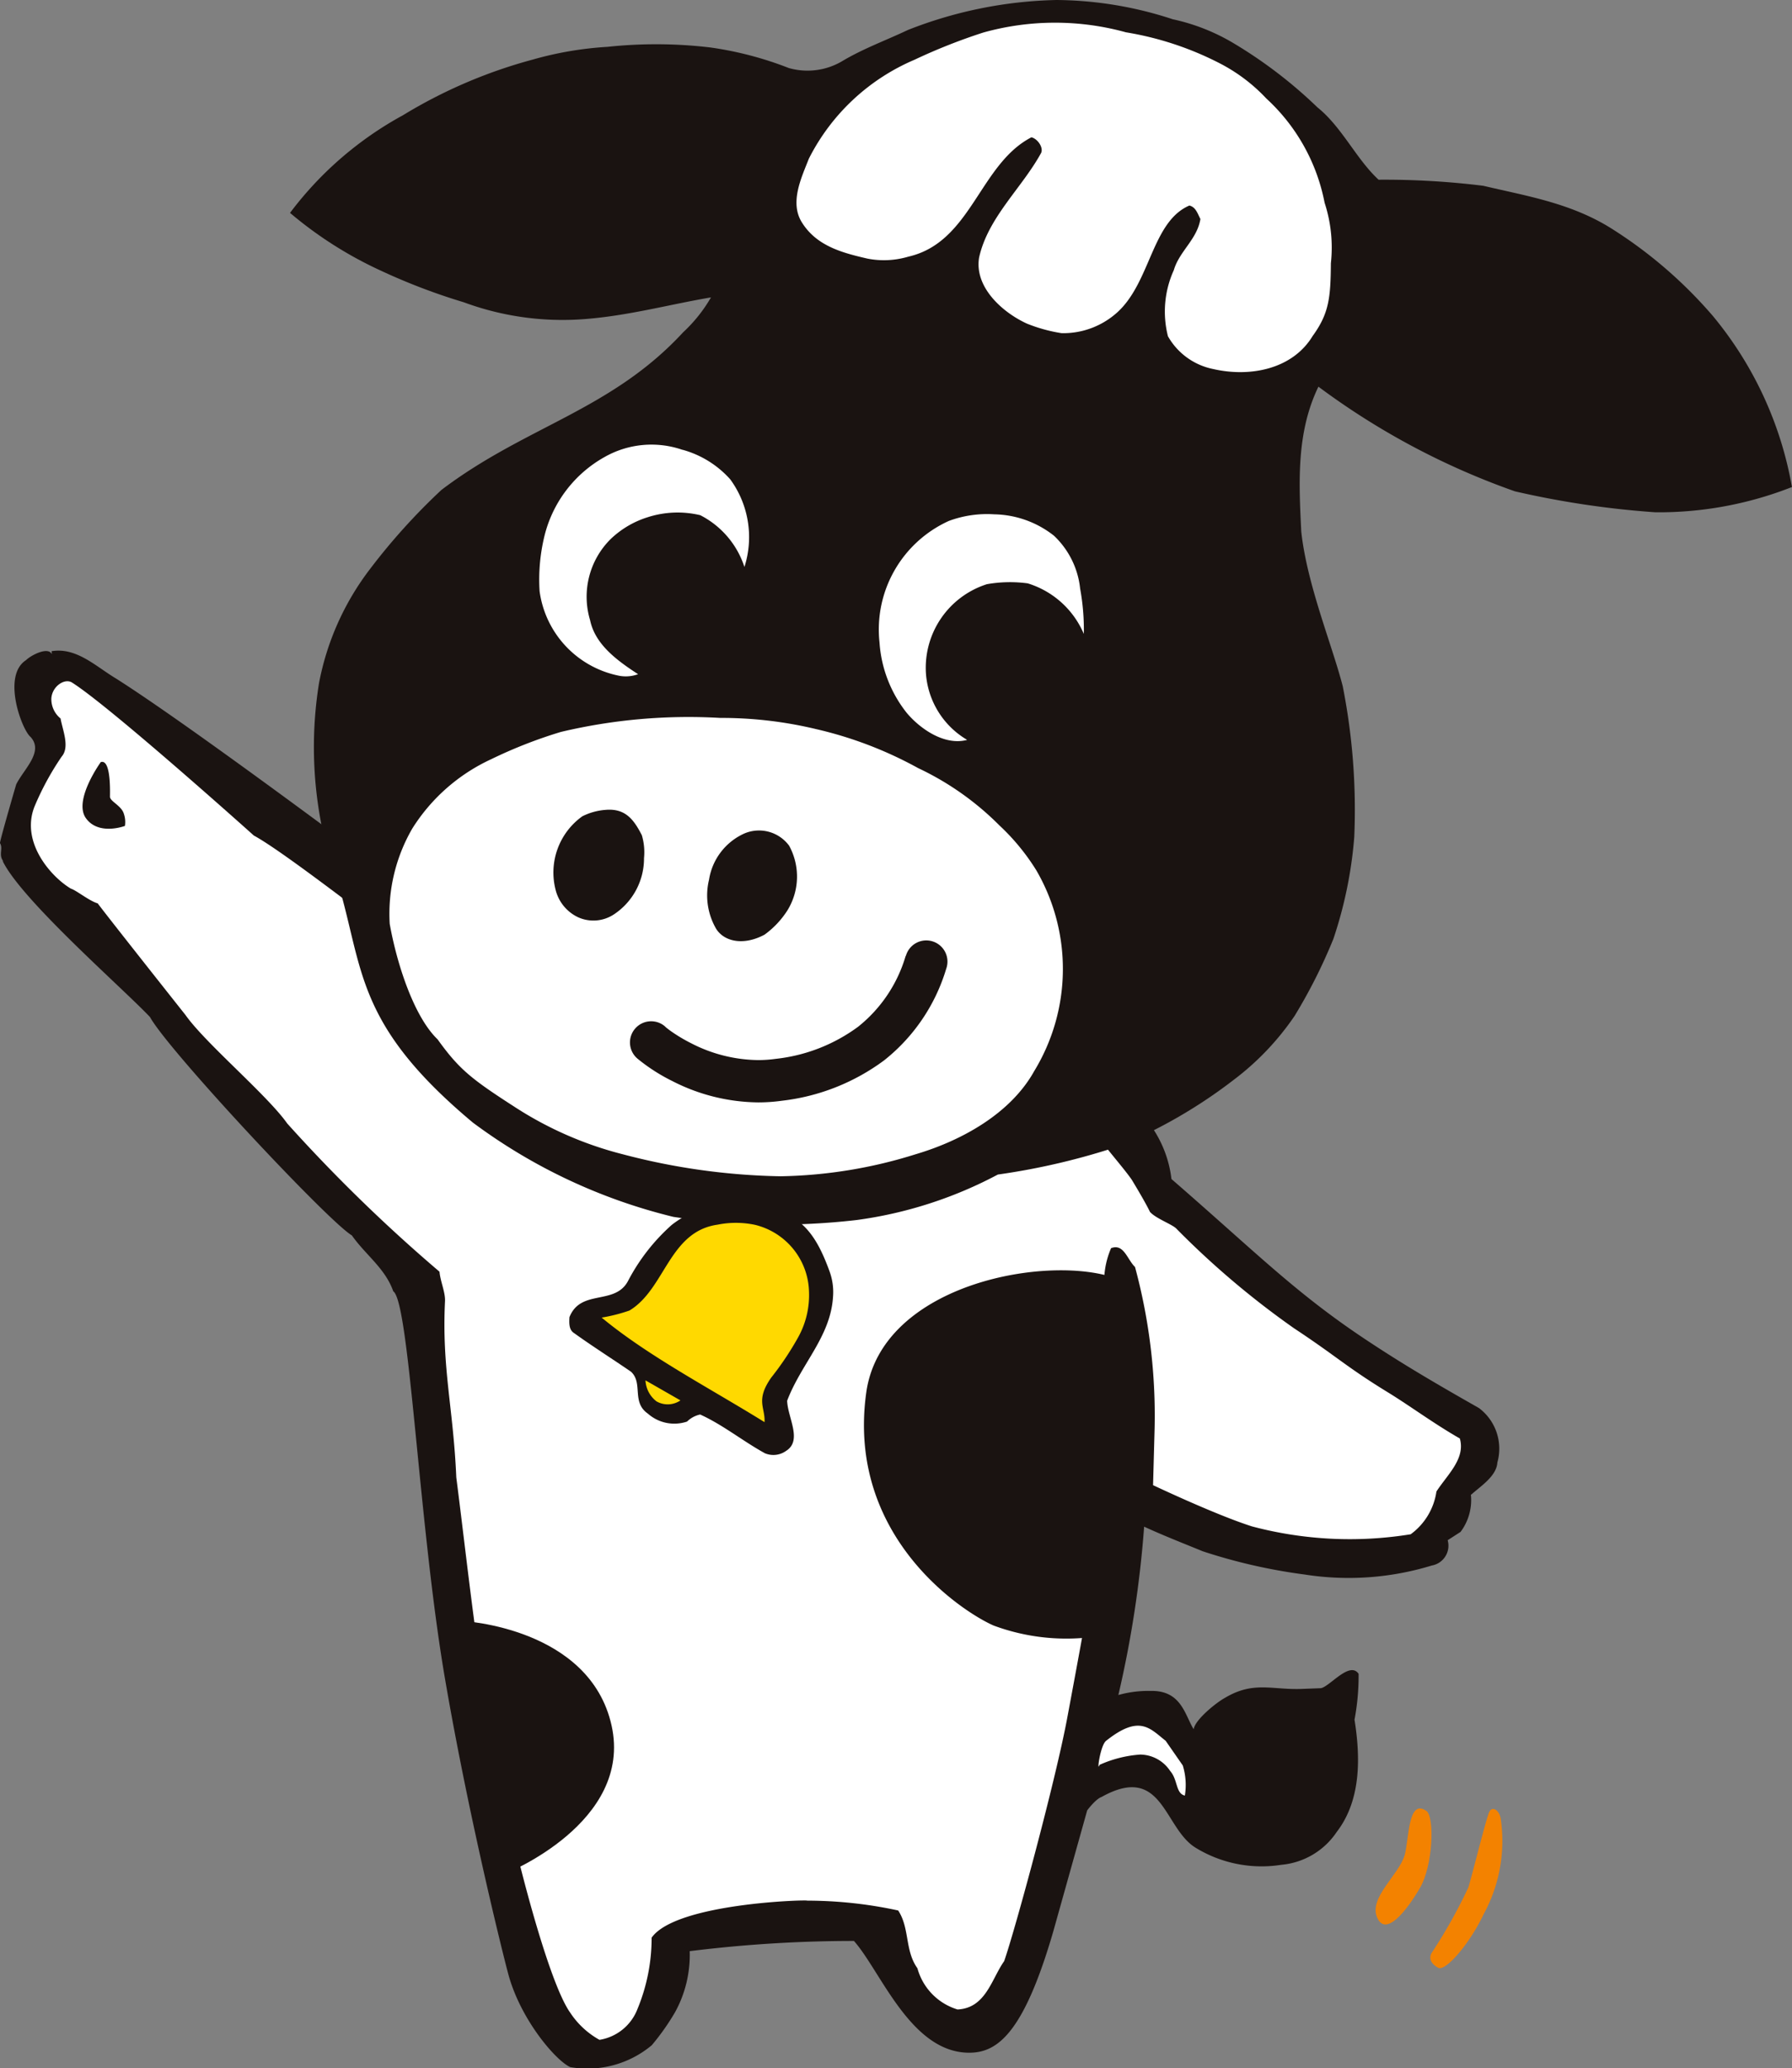
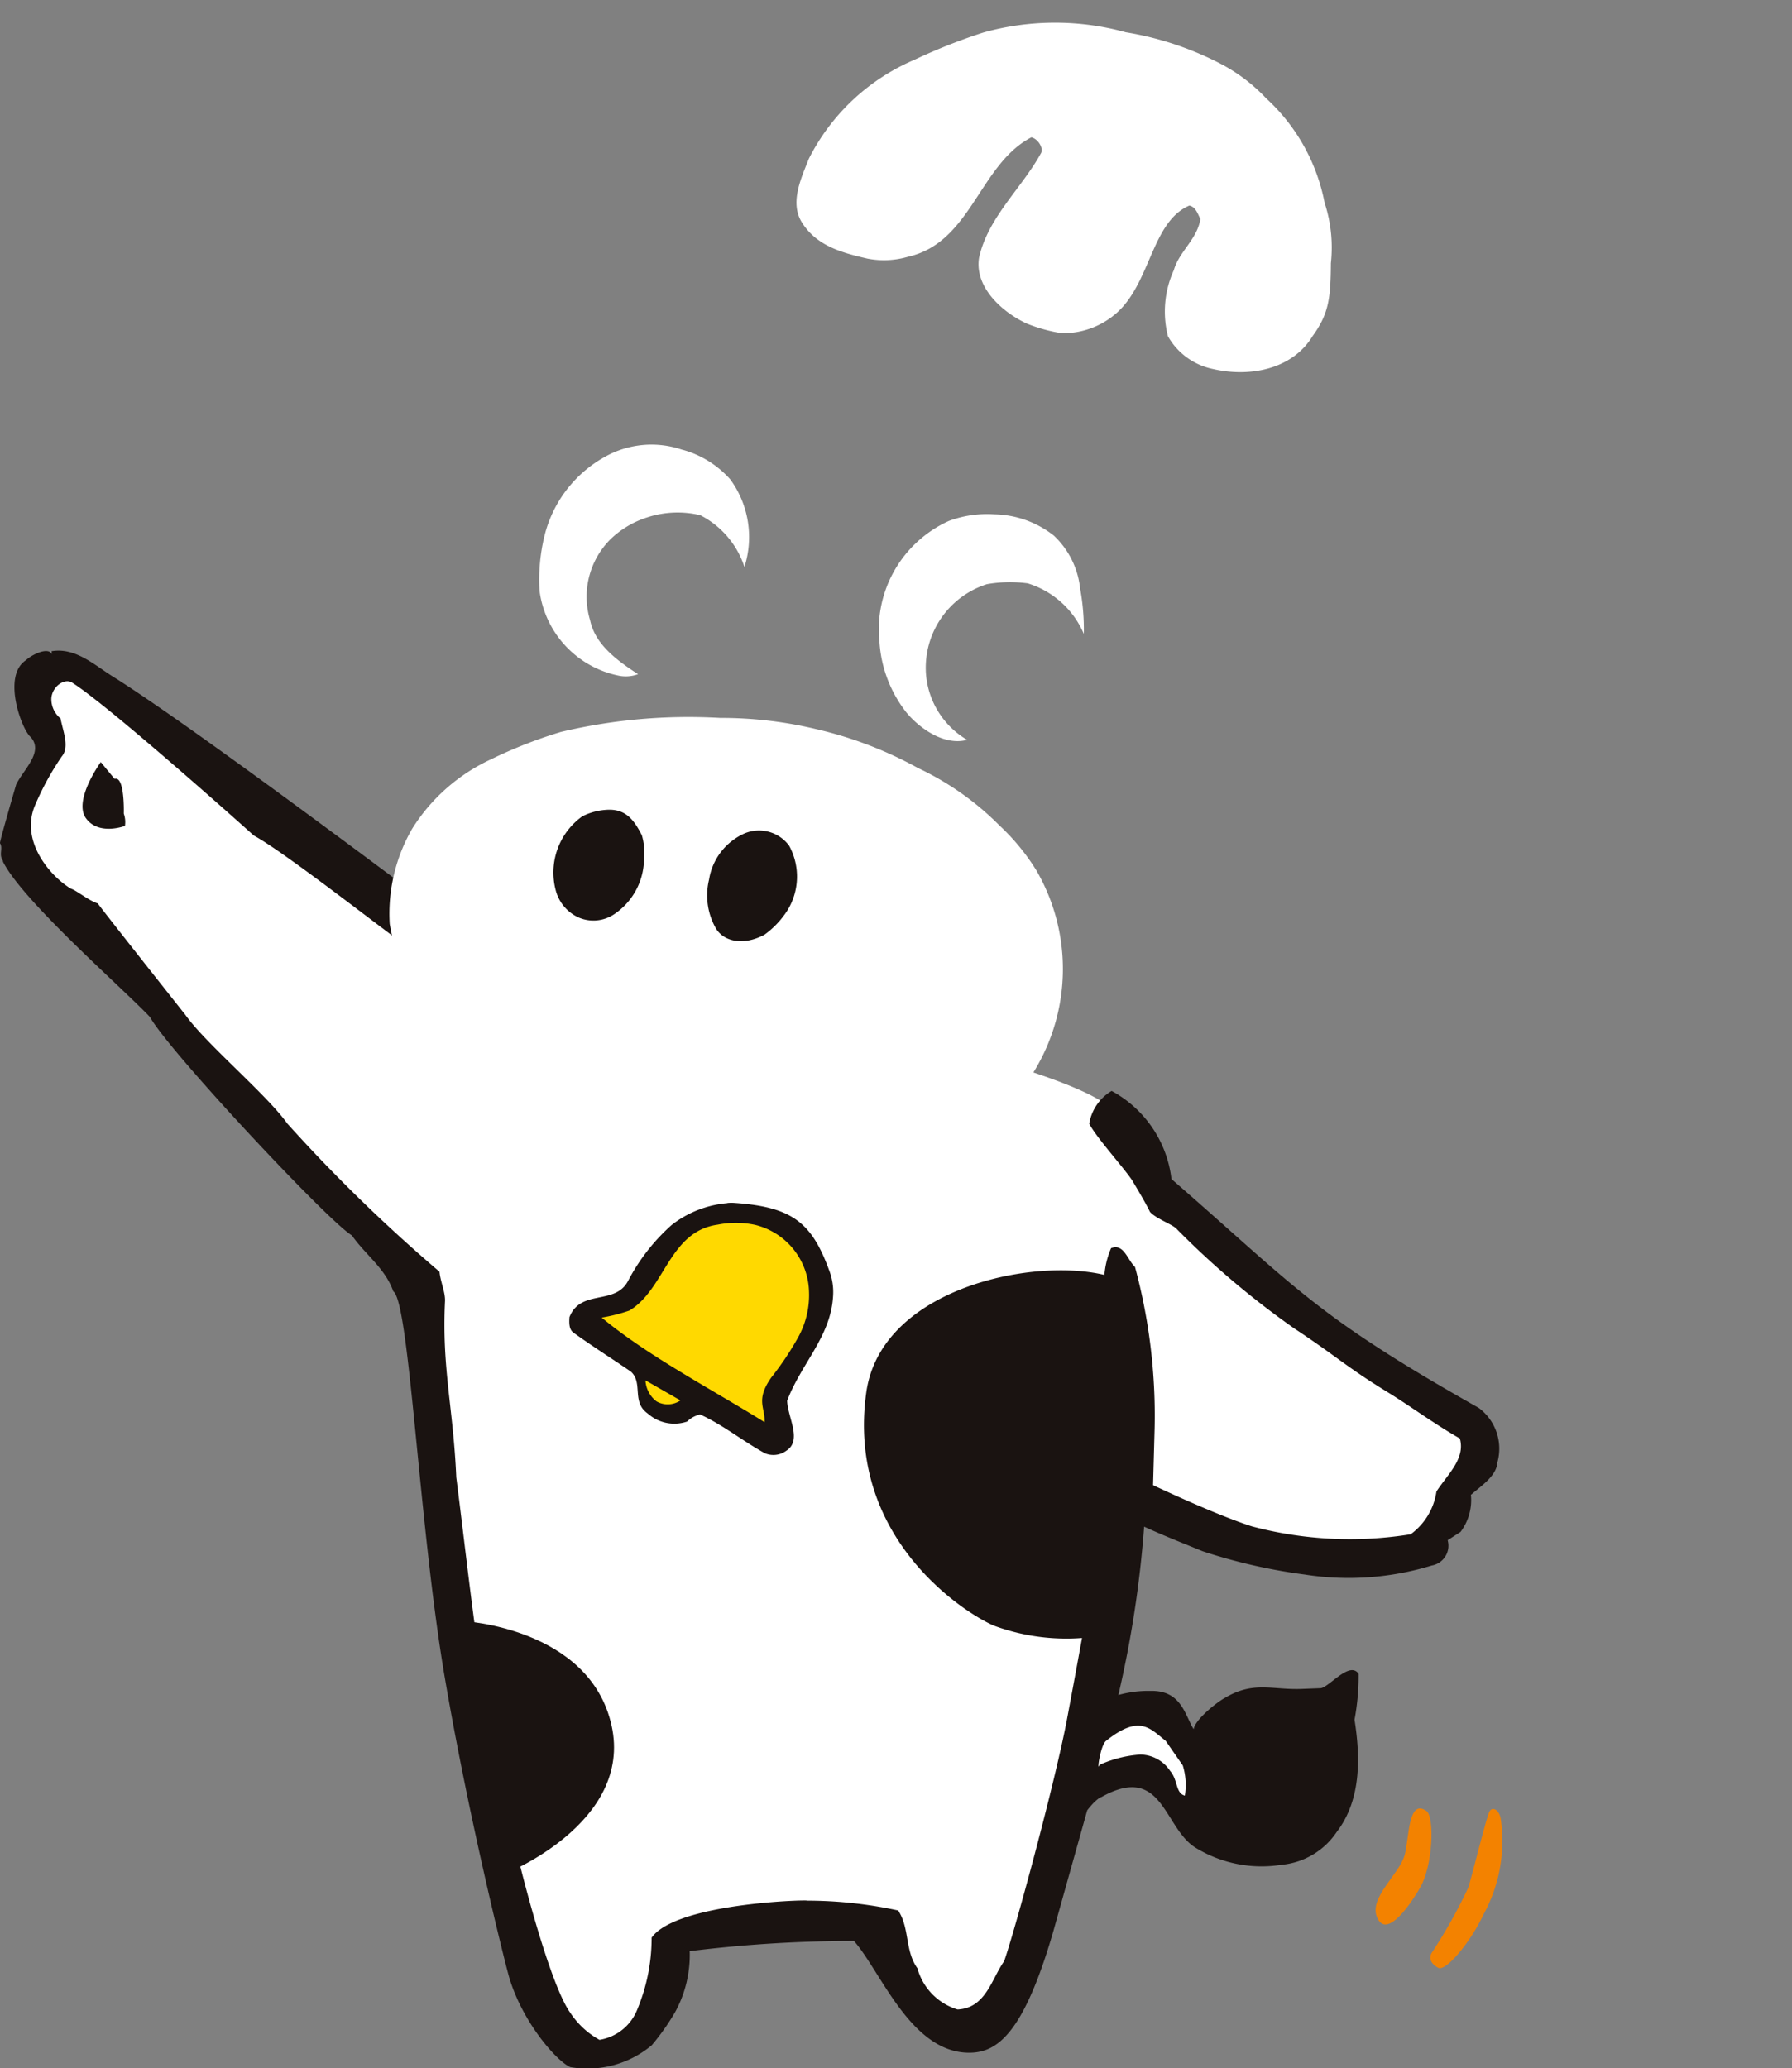
<svg xmlns="http://www.w3.org/2000/svg" width="97.35" height="112.341" viewBox="0 0 97.35 112.341">
  <rect x="0" y="0" width="97.35" height="112.341" fill="#808080" stroke="none" />
  <defs>
    <clipPath id="clip-path">
      <rect id="長方形_30687" data-name="長方形 30687" width="97.35" height="112.341" fill="none" />
    </clipPath>
  </defs>
  <g id="グループ_12171" data-name="グループ 12171" transform="translate(-1174 -3002.83)">
    <path id="パス_7328" data-name="パス 7328" d="M-4040.179,3046.9c-5.445-3.675-14.872-10.485-17.3-12.317s-7.231-3.385-5.379,0,1.208,1.938,1.208,1.938a3.67,3.67,0,0,0-2.079,3.15c-.247,2.454-.141,3.448,3.77,6.54s18.362,20.246,18.362,20.246.989,26.874,5.688,37.167,7.694-1.09,7.713-1.668,10.081-2.031,11.266-1.2.034,5.08,4.371,5.737,6.2-13.783,6.2-13.783a3.793,3.793,0,0,1,5.877,1.639c2.238,4.306-.71-5.286-.71-5.286s-3.853-.794-4.119.274,2.351-12.006,2.351-12.006,7,4.321,12.311,3.436,7-6.014,6.229-7.02-9.83-7.277-10.369-7.291-8.686-6.93-9.642-10.059S-4040.179,3046.9-4040.179,3046.9Z" transform="translate(5239 7)" fill="#fff" />
    <g id="グループ_12167" data-name="グループ 12167" transform="translate(1174 3002.83)">
      <g id="グループ_12166" data-name="グループ 12166" clip-path="url(#clip-path)">
        <path id="パス_7296" data-name="パス 7296" d="M77.479,98.367c.472.322.364,2.988-.336,4.187s-1.854,2.7-2.329,1.618,1.186-2.317,1.495-3.4c.241-.862.17-3.081,1.17-2.4" fill="#f38200" />
        <path id="パス_7297" data-name="パス 7297" d="M81.521,98.768a8.292,8.292,0,0,1-.928,5.23c-.763,1.614-2.068,3.111-2.461,2.9-.562-.305-.449-.684-.338-.838a28.1,28.1,0,0,0,1.975-3.529c.231-.758.969-3.758,1.135-4.1s.537-.094.617.342" fill="#f38200" />
        <path id="パス_7298" data-name="パス 7298" d="M2.818,35.535l-.014-.16c1.362-.219,2.391.824,3.5,1.486,5.782,3.662,24.278,17.754,24.278,17.754.584.381,1.119.177,1.553.732.166.631-.524.957-.852,1.629-.2.231-.453-.125-.6.049-.031-.373-.46-.23-.484-.5a10.006,10.006,0,0,1-3.3-1.717l.051-.058c-1.555-.732-2.605-2.043-4.109-2.832-.338-.08-7.141-5.5-9.051-6.528,0,0-7.787-6.99-9.875-8.31-.4-.254-1.078.2-1.125.851a1.354,1.354,0,0,0,.5,1.1c.111.635.513,1.547.062,2.068a15.166,15.166,0,0,0-1.48,2.723c-.77,1.962.941,3.844,1.988,4.457.283.084,1,.671,1.447.795.565.76,4.772,6.068,4.772,6.068,1.072,1.524,4.453,4.364,5.523,5.888a86.784,86.784,0,0,0,8.274,8.054c.047.533.316,1.1.3,1.586-.179,3.669.448,5.785.612,9.586.75,5.841,1.437,12.959,3,19.1.289,1.442,1.994,8.3,3.187,9.978a4.537,4.537,0,0,0,1.592,1.478,2.66,2.66,0,0,0,2.063-1.674,10.076,10.076,0,0,0,.769-3.876c1.326-1.883,8.5-2.07,8.451-2.012a23.44,23.44,0,0,1,4.944.535c.634.969.353,2.174,1.045,3.139a3.226,3.226,0,0,0,2.179,2.238c1.539-.072,1.844-1.655,2.533-2.625.59-1.685,2.778-9.74,3.424-13.2.493-2.64,1-5.355,1.315-7.281.48-2.726.789-5.52,1.054-8.2A35.792,35.792,0,0,0,60,70.037a4.6,4.6,0,0,1,.359-2.231c.693-.273.881.625,1.3,1.02A30.928,30.928,0,0,1,62.724,77.6L62.64,80.68s3.4,1.613,5.373,2.24a20.687,20.687,0,0,0,8.621.428,3.492,3.492,0,0,0,1.4-2.323c.584-.908,1.588-1.778,1.271-2.881-1.418-.81-2.695-1.764-3.918-2.513-2.25-1.379-2.75-1.928-5.082-3.469a46.418,46.418,0,0,1-6.418-5.436c-.254-.234-1.109-.541-1.416-.892-.269-.569-1-1.764-1-1.764-.57-.81-1.845-2.2-2.3-3.021a2.552,2.552,0,0,1,1.218-1.785,6.274,6.274,0,0,1,3.25,4.786c4.584,3.975,6.731,6.186,10.584,8.741,1.955,1.3,3.75,2.353,6.121,3.7a2.758,2.758,0,0,1,1,2.956c-.045.756-.925,1.293-1.437,1.764a2.871,2.871,0,0,1-.563,2.008l-.7.451a1.093,1.093,0,0,1-.863,1.375,15.413,15.413,0,0,1-6.9.49,30.152,30.152,0,0,1-5.539-1.262c-1.088-.447-2.093-.835-3.187-1.338a59.594,59.594,0,0,1-1.4,9.145,6.011,6.011,0,0,1,1.749-.223c1.671-.037,1.859,1.3,2.341,2.082.075-.52,1.237-1.457,1.711-1.711,1.574-.935,2.59-.4,4.239-.482l.966-.037c.489-.1,1.563-1.488,2.045-.781a12.882,12.882,0,0,1-.222,2.491c.3,1.9.41,4.313-.967,6.1a4.053,4.053,0,0,1-3.012,1.785,6.86,6.86,0,0,1-4.664-.934c-1.732-1.074-1.77-4.607-5.1-2.751-.324.114-.779.726-.779.726l-1.844,6.582c-1.584,5.449-2.99,6.554-4.5,6.584-3.218.065-4.859-4.418-6.328-6.071a72.159,72.159,0,0,0-8.922.555,6.463,6.463,0,0,1-.789,3.305,12.7,12.7,0,0,1-1.273,1.806,5.44,5.44,0,0,1-4.428,1.188c-.8-.365-2.7-2.588-3.363-5.044-.33-1.221-2.2-8.778-3.459-16.161-1.406-8.275-1.914-20.364-2.791-20.938-.44-1.253-1.5-1.972-2.25-3.039-1.279-.754-9.959-10.034-10.967-11.862C6.636,53.65,1.148,48.876.136,46.756l.061.049c-.307-.352-.006-.7-.2-1.005.031-.271.883-3.189.883-3.189.423-.842,1.511-1.775.781-2.576-.477-.391-1.565-3.318-.252-4.17.306-.294,1.205-.744,1.406-.33" fill="#1a1311" />
        <path id="パス_7299" data-name="パス 7299" d="M71.881,93.787a4.611,4.611,0,0,1-1.356,5.377,3.143,3.143,0,0,1-2.7.061c-1.541-1.217-.308-2.93-1.31-4.3,1.281-1.771,3.6-.51,5.365-1.139" fill="#1a1311" />
        <path id="パス_7300" data-name="パス 7300" d="M64.254,95.906a3.6,3.6,0,0,1,.113,1.637c-.508-.119-.373-.856-.8-1.339a1.972,1.972,0,0,0-1.621-.889,6.448,6.448,0,0,0-2.214.559c-.163.478.042-1.064.357-1.306,1.822-1.451,2.381-.67,3.236,0Z" fill="#fff" />
-         <path id="パス_7301" data-name="パス 7301" d="M5.475,41.4s-1.5,2.068-.812,3.041,2.124.426,2.124.426a1.37,1.37,0,0,0-.062-.668c-.125-.427-.75-.67-.75-.913s.062-2.07-.5-1.886" fill="#1a1311" />
+         <path id="パス_7301" data-name="パス 7301" d="M5.475,41.4s-1.5,2.068-.812,3.041,2.124.426,2.124.426a1.37,1.37,0,0,0-.062-.668s.062-2.07-.5-1.886" fill="#1a1311" />
        <path id="パス_7302" data-name="パス 7302" d="M60.725,69.484c-3.6-1.4-12.834.183-13.666,6.166-1.084,7.788,5.182,11.893,6.916,12.655a11.366,11.366,0,0,0,5.75.568s2.334-11.114,2-13.871a55.382,55.382,0,0,0-1-5.518" fill="#1a1311" />
        <path id="パス_7303" data-name="パス 7303" d="M25.141,88.062s6.9.345,8.084,5.679c1.166,5.273-5.75,8.031-5.75,8.031Z" fill="#1a1311" />
-         <path id="パス_7304" data-name="パス 7304" d="M93.111,17.235a24.423,24.423,0,0,0-5.66-4.878c-2.2-1.353-4.623-1.728-6.869-2.264a43.651,43.651,0,0,0-5.69-.33c-1.218-1.125-1.984-2.853-3.322-3.93A25.013,25.013,0,0,0,66.933,2.3a10.943,10.943,0,0,0-3.224-1.254A20.609,20.609,0,0,0,57.4,0a23.286,23.286,0,0,0-8.08,1.629c-1.2.57-2.453,1.021-3.6,1.712a3.7,3.7,0,0,1-2.871.354,18.845,18.845,0,0,0-4.25-1.115A24.886,24.886,0,0,0,33,2.545a18.849,18.849,0,0,0-4.063.693,26.914,26.914,0,0,0-7.054,3.027,19.084,19.084,0,0,0-6.127,5.3A21.474,21.474,0,0,0,20.683,14.7a33.473,33.473,0,0,0,4.512,1.721,15.482,15.482,0,0,0,6.529.916c2.407-.181,4.594-.789,6.9-1.181a8.139,8.139,0,0,1-1.512,1.895c-3.924,4.251-8.555,5.092-13.131,8.564a34.01,34.01,0,0,0-3.861,4.272,14.689,14.689,0,0,0-2.793,6.243,21.912,21.912,0,0,0,.492,9.2c2.137,5.752.774,8.722,7.873,14.656a30.161,30.161,0,0,0,10.889,5.119,37.784,37.784,0,0,0,9.963.171,22.793,22.793,0,0,0,7.664-2.47,37.3,37.3,0,0,0,6.629-1.56,27.228,27.228,0,0,0,6.191-3.59,14.691,14.691,0,0,0,3.3-3.467,28.845,28.845,0,0,0,2.109-4.188A23.02,23.02,0,0,0,73.57,45.47a34.555,34.555,0,0,0-.627-8.195c-.572-2.23-1.945-5.529-2.252-8.4-.135-2.69-.269-5.385.932-7.869A40.211,40.211,0,0,0,82.3,26.692a49.228,49.228,0,0,0,7.629,1.138,19.771,19.771,0,0,0,7.418-1.372,19.931,19.931,0,0,0-4.238-9.223" fill="#1a1311" />
        <path id="パス_7305" data-name="パス 7305" d="M61.141,1.751a17.176,17.176,0,0,1,5.143,1.7,9.289,9.289,0,0,1,2.509,1.9,10.345,10.345,0,0,1,3.166,5.664A7.83,7.83,0,0,1,72.3,14.3c-.015,1.88-.1,2.726-.994,3.958-1.092,1.8-3.394,2.25-5.4,1.789a3.649,3.649,0,0,1-2.457-1.779,5.442,5.442,0,0,1,.318-3.592c.3-1.03,1.264-1.668,1.445-2.778-.156-.3-.253-.651-.6-.732-2.031.871-2.1,4.131-3.893,5.782A4.38,4.38,0,0,1,57.674,18.1a8.561,8.561,0,0,1-1.885-.519c-1.316-.6-2.867-1.971-2.6-3.588.482-2.184,2.318-3.766,3.369-5.684.135-.291-.184-.769-.527-.85-2.828,1.466-3.258,5.7-6.686,6.484a4.669,4.669,0,0,1-2.215.107c-1.383-.317-2.758-.686-3.556-1.95-.7-1.092-.032-2.453.367-3.48a11.452,11.452,0,0,1,5.742-5.375,31.148,31.148,0,0,1,3.727-1.475,14.46,14.46,0,0,1,7.73-.022" fill="#fff" />
        <path id="パス_7306" data-name="パス 7306" d="M37.082,24.434a5.387,5.387,0,0,1,2.59,1.608,5.32,5.32,0,0,1,.769,4.757,4.836,4.836,0,0,0-2.4-2.812,5.31,5.31,0,0,0-2.881.119,5.1,5.1,0,0,0-1.978,1.17,4.411,4.411,0,0,0-1.125,4.416c.271,1.3,1.421,2.163,2.607,2.933a1.941,1.941,0,0,1-1.1.07,5.425,5.425,0,0,1-4.25-4.573,9.99,9.99,0,0,1,.262-3,6.753,6.753,0,0,1,3.277-4.3,5.152,5.152,0,0,1,4.223-.385" fill="#fff" />
        <path id="パス_7307" data-name="パス 7307" d="M57.254,29.1a4.61,4.61,0,0,1,1.424,2.876,12.318,12.318,0,0,1,.2,2.461,4.861,4.861,0,0,0-3.045-2.746,7.209,7.209,0,0,0-2.221.045A4.769,4.769,0,0,0,50.3,36.563a4.558,4.558,0,0,0,2.24,3.63c-1.24.334-2.578-.621-3.289-1.475A6.893,6.893,0,0,1,47.779,34.9a6.476,6.476,0,0,1,3.766-6.6,5.963,5.963,0,0,1,2.465-.36A5.382,5.382,0,0,1,57.254,29.1" fill="#fff" />
        <path id="パス_7308" data-name="パス 7308" d="M44.275,39.594a21.4,21.4,0,0,1,5.6,2.131,15.6,15.6,0,0,1,4.416,3.113A11.924,11.924,0,0,1,56.3,47.283a10.664,10.664,0,0,1-.115,10.9C54.9,60.5,52.232,61.966,49.754,62.7A25.8,25.8,0,0,1,42.4,63.9a35.855,35.855,0,0,1-8.562-1.194,19.629,19.629,0,0,1-5.858-2.56c-2.394-1.541-3.043-2.065-4.209-3.685-1.287-1.237-2.213-4.1-2.6-6.272a9.236,9.236,0,0,1,1.222-5.172,10.014,10.014,0,0,1,4.3-3.778,25.444,25.444,0,0,1,3.779-1.478A30.038,30.038,0,0,1,39.121,39a22.114,22.114,0,0,1,5.154.593" fill="#fff" />
        <path id="パス_7309" data-name="パス 7309" d="M34.861,45.351a3.224,3.224,0,0,1,.125,1.267,3.644,3.644,0,0,1-1.666,3.075,2.02,2.02,0,0,1-1.9.143,2.246,2.246,0,0,1-1.233-1.482,3.756,3.756,0,0,1,1.447-4.009,3.363,3.363,0,0,1,1.276-.351c1.054-.087,1.515.518,1.947,1.357" fill="#1a1311" />
        <path id="パス_7310" data-name="パス 7310" d="M42.869,45.941a3.5,3.5,0,0,1-.09,3.511,4.841,4.841,0,0,1-1.246,1.323c-1.219.652-2.3.336-2.682-.414a3.613,3.613,0,0,1-.332-2.576,3.314,3.314,0,0,1,1.932-2.513,2.034,2.034,0,0,1,2.418.669" fill="#1a1311" />
-         <path id="パス_7311" data-name="パス 7311" d="M49.2,51.928a7.675,7.675,0,0,1-2.586,3.851,9.216,9.216,0,0,1-4.473,1.742,6.9,6.9,0,0,1-.961.067,8.107,8.107,0,0,1-3.634-.915,8.713,8.713,0,0,1-1.061-.63c-.119-.084-.211-.154-.267-.2l-.061-.049-.01-.009-.2.24.205-.239h0l-.2.24.205-.239a1.151,1.151,0,1,0-1.5,1.744,9.858,9.858,0,0,0,1.858,1.192,10.407,10.407,0,0,0,4.675,1.163,9.237,9.237,0,0,0,1.278-.088,11.513,11.513,0,0,0,5.568-2.2,10,10,0,0,0,3.365-4.965,1.151,1.151,0,1,0-2.191-.7" fill="#1a1311" />
        <path id="パス_7312" data-name="パス 7312" d="M39.514,65.359a5.719,5.719,0,0,0-3.023,1.183,10.7,10.7,0,0,0-2.356,3.012c-.7,1.395-2.582.438-3.2,2-.02.328-.029.692.252.865.963.694,2.137,1.442,3.095,2.1.667.627.01,1.648.913,2.274a2.165,2.165,0,0,0,2.13.432,1.437,1.437,0,0,1,.711-.383c1.215.547,2.323,1.448,3.518,2.105a1.182,1.182,0,0,0,1.15-.129c.9-.564.09-1.8.057-2.722.756-2,2.34-3.463,2.49-5.608a3.289,3.289,0,0,0-.187-1.425c-.957-2.637-2-3.506-5.215-3.719a2.392,2.392,0,0,0-.338.008" fill="#1a1311" />
        <path id="パス_7313" data-name="パス 7313" d="M43.949,70.145a4.726,4.726,0,0,1-.588,2.5A16.208,16.208,0,0,1,41.9,74.832c-.871,1.236-.322,1.631-.367,2.424-2.988-1.855-6.32-3.584-8.848-5.679a9.075,9.075,0,0,0,1.51-.384c1.943-1.167,2.143-4.294,4.793-4.665a5.029,5.029,0,0,1,2.027.01,3.838,3.838,0,0,1,2.934,3.607" fill="#ffd900" />
        <path id="パス_7314" data-name="パス 7314" d="M35.057,74.982l1.908,1.093a1.223,1.223,0,0,1-1.3.053,1.532,1.532,0,0,1-.6-1.146" fill="#ffd900" />
      </g>
    </g>
  </g>
</svg>